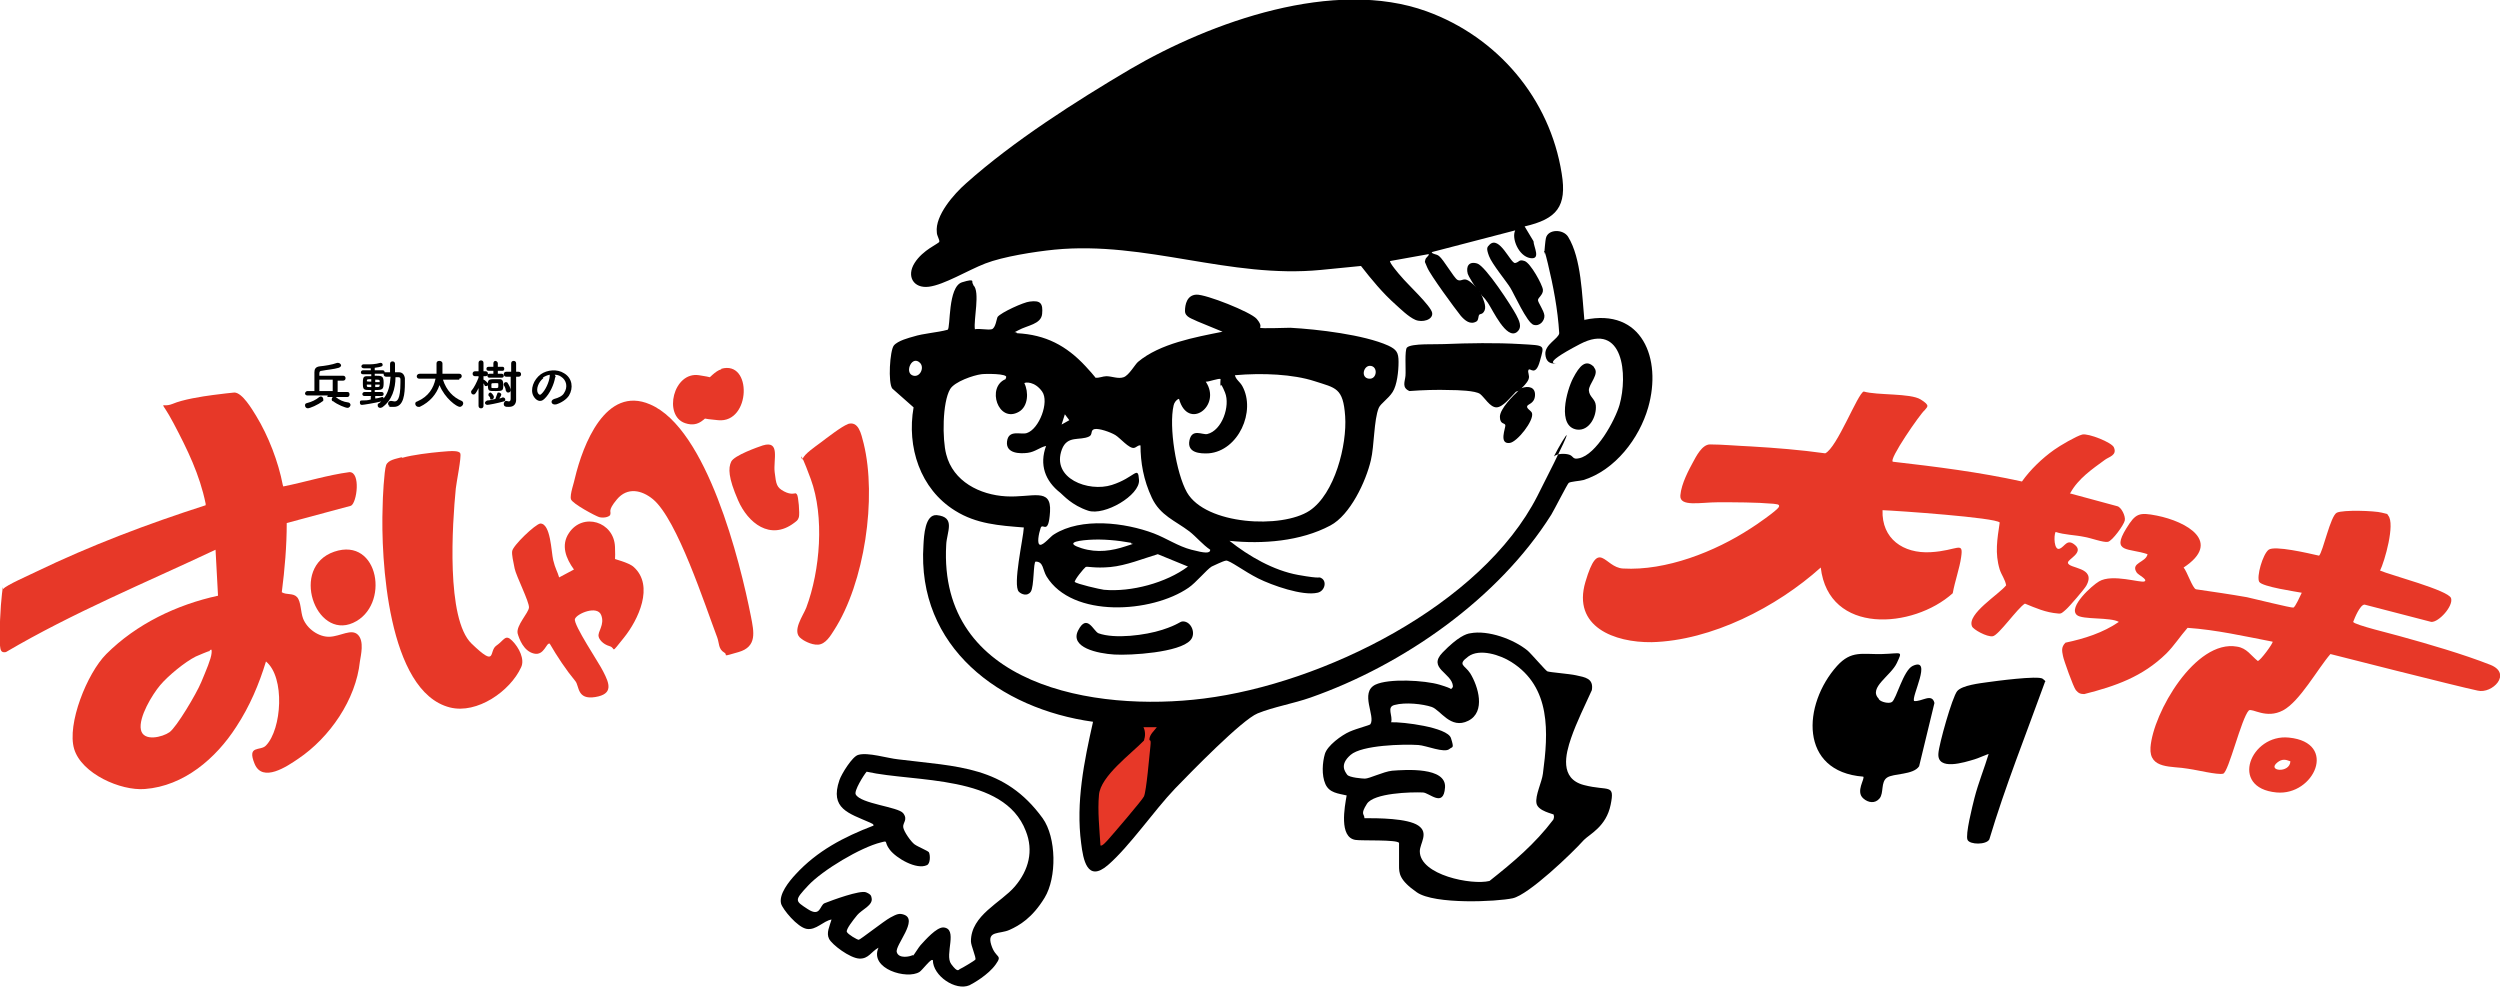
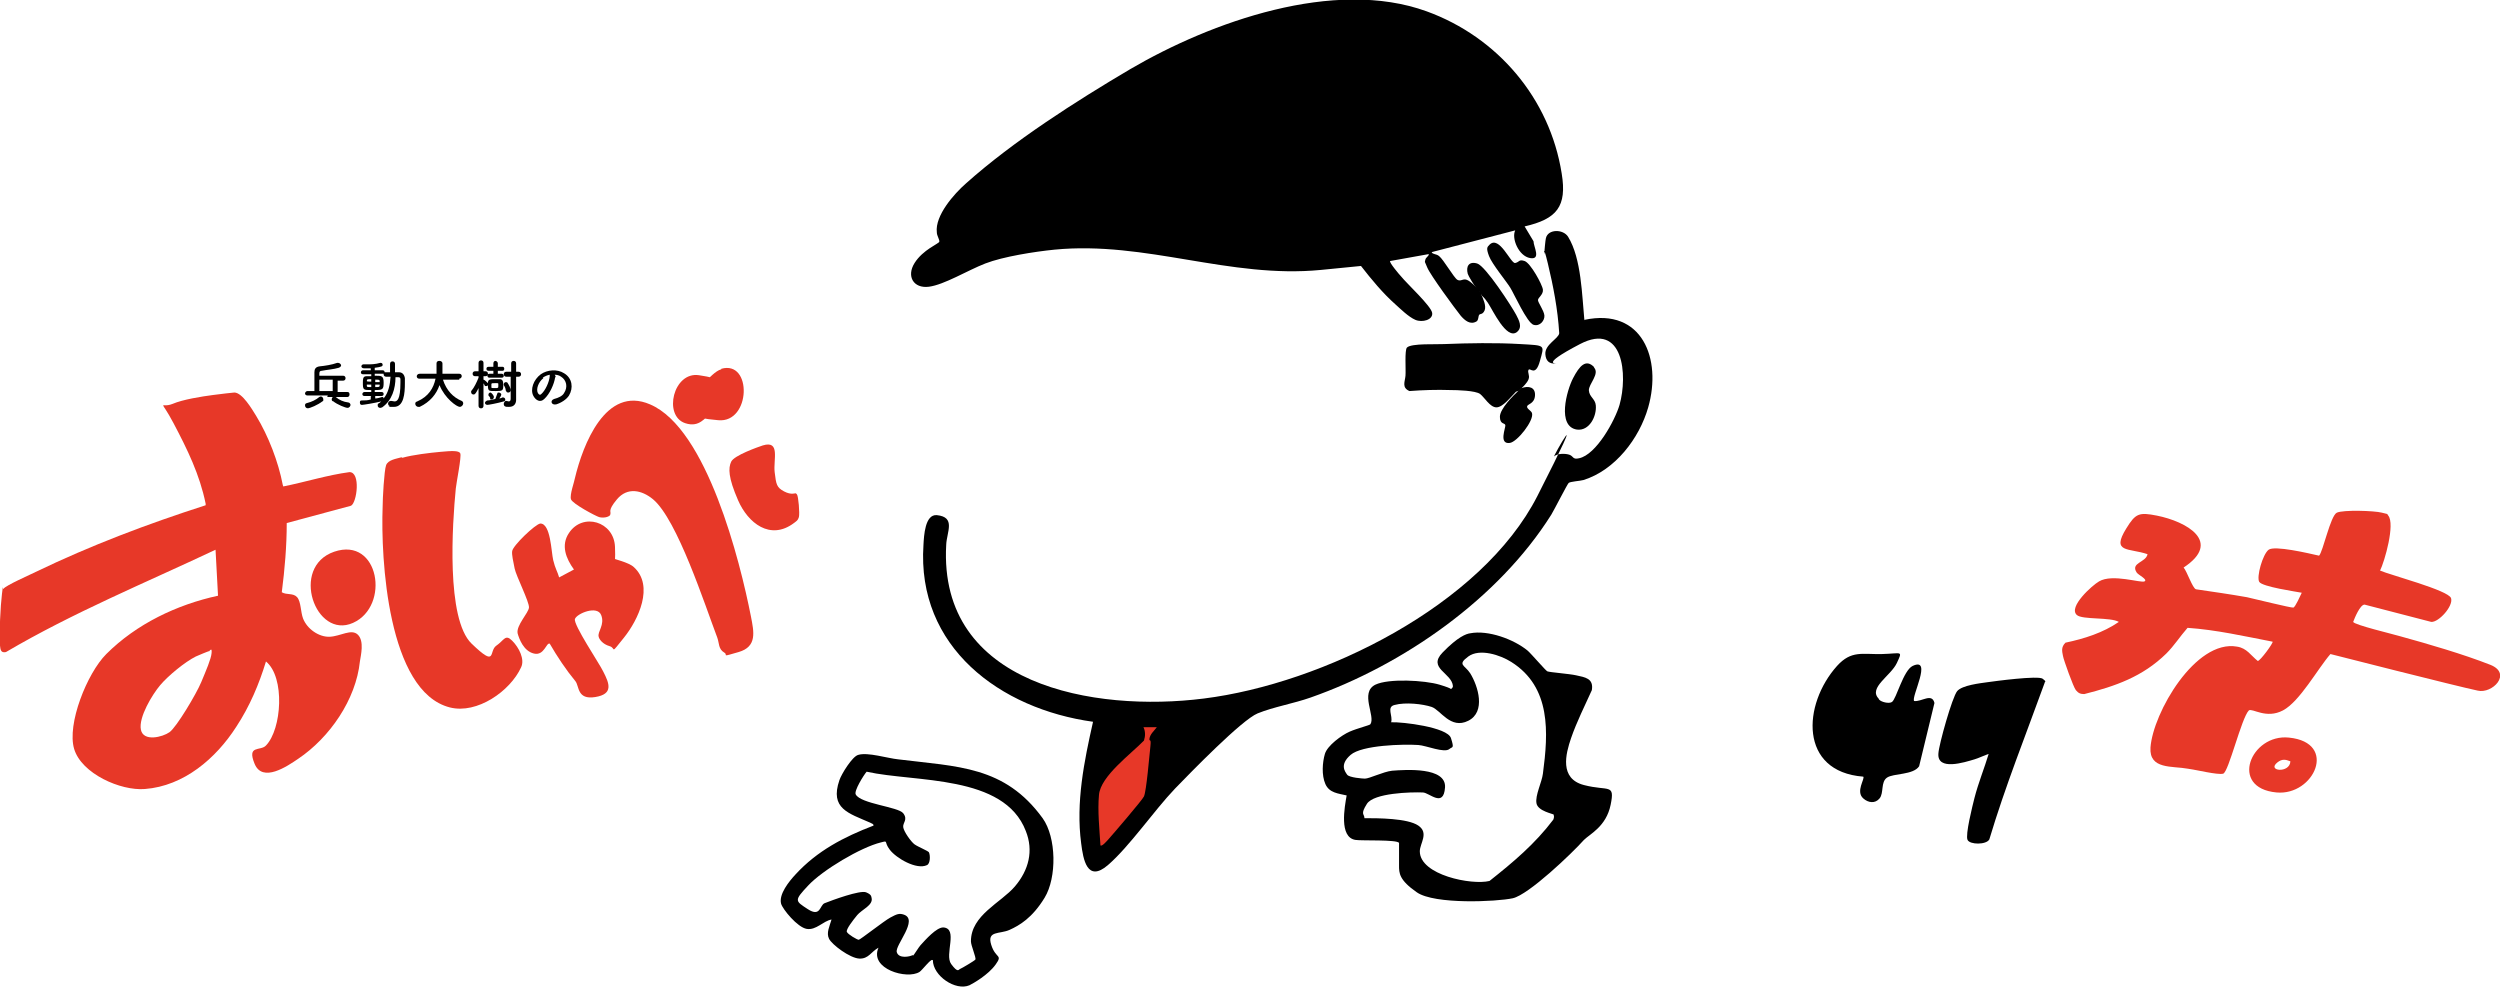
<svg xmlns="http://www.w3.org/2000/svg" id="_レイヤー_1" data-name="レイヤー_1" version="1.1" viewBox="0 0 505.7 199.6">
  <defs>
    <style>
      .st0 {
        fill: #e73828;
      }
    </style>
  </defs>
  <g>
    <path class="st0" d="M233.7,145.3c1,0,2.6-.3,3.1.8,1,2-1.5,2.4-2,3.9-.2,2.8-.5,5.9-.6,8.7s1.2,2.1-.4,4.2-7.4,8.1-9.7,9.9-2.9,2.2-4.1-.2-.7-11.3.1-14.7.8-2.3,1.8-3.3,6-4.4,6.4-5.3-1.1-2.6.2-3.5,4.1-.4,5-.4Z" />
    <g>
      <path d="M299.6,59.5c0-.1-.2-.2-.3-.3s-.1-.3-.3-.5-.2-.2-.3-.3c-.4-.5-1.7-2.6-1.8-3-.4-1.5.2-2.6,1.9-2.1s7,8.7,7.9,10.4c.5,1,1.4,2.5.1,3.5-2.1,1.5-4.8-4.4-5.8-5.9s-1.1-1.2-1.4-1.7Z" />
      <path d="M299.6,59.5c.4.9,1.1,2.4.7,3.3s-.9.6-1.1.9-.1,1-.5,1.3c-1.3.8-2.4-.2-3.2-1.1-1.2-1.5-6.2-8.3-6.8-9.8s-.5-.9-.4-1.5.8-.8.7-1.2l-7.8,1.4c-.3.2,1.9,2.8,2.2,3.1,1.2,1.5,6.1,6,6.3,7.4s-2,2-3.4,1.4-3.1-2.3-4-3.1c-2.6-2.3-4.9-5.1-7-7.8l-8.1.8c-18.5,1.8-35.4-5.9-53.9-4.1-4,.4-10.4,1.4-14,2.8s-8.3,4.3-11.4,4.7-4.6-2.1-2.9-4.8,4.9-3.9,5-4.3-.5-1.2-.5-1.9c-.4-3.4,3.5-7.8,5.9-9.9,9.5-8.5,22.2-16.6,33.2-23.1,16.4-9.6,41.3-18.5,60-11.7,14.3,5.2,24.9,17.6,27.3,32.8,1.1,6.7-1,9.2-7.5,10.7l1.8,3c0,1.1,1.6,3.8-.7,3.4s-3.8-4-3-5.6l-16.9,4.4c.2.5.9.3,1.5.8.9.7,3,4.4,3.7,4.8s1.1-.3,1.9,0,1.9,1.5,2.2,1.8.2.2.3.3.1.4.3.5.2.2.3.3Z" />
-       <path d="M196.9,57.7c1.4,1.3,0,7,.3,8.9.9-.2,2.6.2,3.4,0s1-2.2,1.2-2.5c.7-.9,5.3-3,6.5-3.1,2.2-.3,2.7.4,2.5,2.5s-3,2.3-4.8,3.3-.5,0-.3.6c5.8.3,10,2.5,13.9,6.7s1.3,2.2,2,2.3,1.5-.3,2.2-.3c1.1,0,2.4.6,3.5.2s2.3-2.6,2.9-3.1c4.4-3.7,11.6-5,17.1-6.1l-5.1-2.1c-.9-.5-2.5-.8-2.5-2.1s.4-3.2,2.3-3.3,11,3.5,12.2,4.9.6,1.7.7,1.8c.2.2,5.2,0,6.1,0,5.5.3,14.9,1.4,19.8,3.6,1.7.8,2.1,1.4,2.1,3.3s-.3,4.7-1.2,6.1-2.4,2.3-2.8,3.2c-1,2.4-.9,7.7-1.6,10.6-1,4.3-4.2,11.1-8.2,13.2-6,3.2-13.7,3.8-20.4,3.1,3.9,3.1,8.9,6,13.9,6.9s4,.3,4.6.6c1.3.6.8,2.7-.7,3-3,.7-9.2-1.5-12-2.9s-5.8-3.7-6.5-3.6-2.6,1.1-2.9,1.2c-1,.6-3.2,3.3-4.7,4.3-7.4,5.1-23.5,6.2-28.7-2.3-.8-1.3-.6-3-2.2-3-.5,0-.3,5.1-1,6.1s-1.9.5-2.4,0c-1.3-1.3.9-10.8,1-13-5-.4-9.6-.7-13.9-3.4-7.1-4.4-9.8-12.9-8.4-20.9l-4.3-3.8c-.9-1.1-.5-7.7.3-8.7s3.2-1.6,3.9-1.8c2.2-.7,4.8-.8,7-1.4.6-.4,0-8.7,2.9-9.6s1.8,0,2.2.3ZM186.1,73.4c-1.6-1.6-3.1,1.8-1.6,2.5s2.6-1.5,1.6-2.5ZM277.1,74c-1.3,0-1.9,2.4-.2,2.6s1.9-2.6.2-2.6ZM203.5,76.4c.6-.9-4.5-.8-5-.7-1.6.2-5.4,1.5-6.3,3-1.6,2.7-1.6,10.2-.8,13.2,1.4,5.5,6.8,8.2,12.1,8.5s9.2-1.9,8.9,3.1-1.5,2.1-1.9,3.3-.8,3.3-.1,3.4,2.2-1.8,2.8-2.1c5.5-3.5,14.4-2.4,20.2-.2,2.6,1,4.9,2.6,7.6,3.3s3.8.8,3.8,0c-1.5-1-2.8-2.6-4.2-3.7-2.9-2.2-5.9-3.2-7.6-6.8s-2.3-7.2-2.3-10.6c-.5-.1-.8.4-1.3.5-1,.2-2.8-2-3.8-2.6s-3.3-1.4-4.2-1.2-.3,1.1-1.1,1.5c-1.9.9-4.4-.3-5.5,2.6-2.2,5.9,5.4,8.7,10.1,7.2s5.3-4.1,5.5-1-7,7.3-10.3,6.2-5-3.1-5.6-3.6c-3.1-2.4-4.3-5.7-2.9-9.5-1.3.3-2.2,1.2-3.7,1.4s-4.5.2-4.2-2.3,2.8-1.3,4-1.7c2.5-.8,4.6-6.3,3.1-8.4s-3.4-1.9-3.6-1.7c.9,1.8.8,4.7-1.1,5.8-4.2,2.4-6.6-5-2.7-6.6ZM238.4,80.7c-.5.2-.9.8-1,1.3-1,4.3.5,13.7,2.7,17.6,3.8,6.6,19.2,7.4,24.8,3.7,5.1-3.4,7.6-13.3,7.2-19.1s-1.9-5.7-6.2-7.1-10.5-1.7-16.1-1.2c.2.9,1,1.3,1.5,2.2,2.8,5.1-.8,13.1-6.8,13.6-1.8.1-4.4-.1-3.9-2.6s2.6-1.1,3.6-1.3c3-.7,4.7-5.7,3.6-8.4s-.8-.9-.9-1.3,0-1.4,0-1.4c-.2-.3-2.5.6-3,.5,3.3,4.9-3.6,10-5.4,3.5ZM214.7,85.9l1.6-.9-.9-1.2-.7,2.2ZM228.8,109.8c-2.7-.5-5.8-.8-8.6-.6s-4.6.7-1.4,1.7,6.2.5,8.9-.4,1-.2,1.1-.7ZM217.4,117.7c.3.4,5.1,1.5,5.9,1.6,5.5.5,12.6-1.4,17-4.7l-6.1-2.5c-3,.9-6.4,2.3-9.6,2.6s-4.7-.2-5,0-2.4,2.7-2.2,3.1Z" />
      <path d="M320.5,64.7c11.7-2.5,15.7,7.9,12.9,17.7-1.8,6.3-6.7,12.7-13.1,14.7-.7.2-2.7.3-3,.6s-2.9,5.4-3.5,6.4c-10.7,17-29.9,30.4-48.7,37-3.4,1.2-7.5,1.9-10.7,3.2s-13.6,12-16.7,15.2c-4.3,4.5-9.2,11.7-13.6,15.5-4.2,3.6-5-1.2-5.4-4.4-1.1-8.3.6-16.6,2.4-24.6-18.8-2.6-35.7-15.1-34.3-35.8.1-1.8.3-6.2,2.7-6,3.9.4,2,3.4,1.9,6-1.6,28.5,30,33.9,52.1,31.1,24-3,56.2-18.8,67.5-41s2.8-7.4,3.4-8,2.3-.6,3.1-.3.6,1,1.9.7c3.5-.7,7.3-7.7,8.2-10.8,1.7-6,.8-16.9-8-12.3s-4.2,3.8-4.8,3.9c-1.4.2-2.1-.5-2.2-1.8-.2-2,2.7-3.2,2.8-4.3-.3-4.9-1.2-9.5-2.3-14.1s-.7-1.4-.7-2,.2-2.7.3-3.1c.4-1.9,3.5-1.9,4.5-.3,2.7,4.4,2.8,11.9,3.3,17ZM234,147.1h-2.7c.4.8.4,1.8.1,2.7-2.6,2.7-8.8,7.2-9.1,11-.3,3.2.1,7,.3,10.2.3.3,1.3-.9,1.5-1.1.9-1,7-8.1,7.3-8.8.5-1.1,1.1-8.3,1.3-10.1s-.2-.9-.2-1.5c.1-1,1-1.7,1.5-2.4Z" />
      <path d="M283,170.5c-.4-.7-7.6-.4-8.8-.6-3.4-.5-2.2-6.7-1.8-9-1.7-.4-3.5-.5-4.3-2.3s-.6-4.4-.1-6.1,3.4-3.8,5-4.5,4.1-1.3,4.2-1.5c1.1-1.6-2.2-6.4,1-8,2.7-1.3,10-.9,13,0s2.2,1,2.3.9.4-.3.4-.6c-.2-2.7-5.2-3.6-2.1-6.8s4.8-3.8,5.6-3.9c3.6-.7,8.8,1.2,11.6,3.5.8.7,3.7,4.1,4,4.2.5.2,4.5.5,5.8.8,1.8.4,3.6.6,3.2,3-1.4,3.1-3.1,6.5-4.2,9.7s-2.4,8.2,2.6,9.5,6.3-.4,5.4,4-4.2,5.9-5.4,7.1c-2.4,2.7-11.2,11.1-14.4,11.8s-15.8,1.3-19.4-1.2-3.6-3.9-3.6-5.4v-4.5ZM314.3,164.8c-.1-.2-3.2-.7-3.5-2.3s1.1-4.3,1.3-6c1.1-8.3,1.7-17.5-6.4-22.6-2.2-1.4-6.4-2.8-8.7-1.1s-.7,1.7.4,3.4c1.6,2.6,3.2,7.8-.4,9.6s-5.6-2.2-7.4-2.8-5.3-1-7.5-.4c-1.7.4-.3,2.2-.7,3.5,2.3-.1,11.4,1,12.1,3.2s.3,1.7-.3,2.2c-1,.9-4.7-.7-6.3-.8-3-.2-11.4,0-13.7,2s-1.1,3.4-.7,4,3.2.8,3.6.8c.9,0,3.7-1.4,5.5-1.6,2.7-.2,11-.8,10.7,3.4s-3.2,1-4.5,1c-2.4-.1-9.9.1-11.3,2.3s-.5,2-.5,2.9c2.7,0,8.7,0,10.9,1.5s.3,3.6.3,5.2c0,4.8,10.5,6.9,14.1,6,4.8-3.8,9.2-7.5,12.9-12.4.1-.2.2-.7.1-.8Z" />
      <path d="M188.6,194.2c-.3-.3-2.1,2.1-2.6,2.4-2.5,1.6-10.2-.6-8.3-4.9-1.5.8-2,2.3-3.9,2.2s-5.5-2.8-6.1-4,.1-2.5.5-3.9c-1.7.3-3.1,2.2-5,1.9s-4.9-4-5.2-5.1c-.5-1.9,1.6-4.5,2.9-5.9,4.4-4.8,9.8-7.6,15.8-9.9,0-.4-.4-.4-.7-.6-4.3-1.9-8.2-2.8-6.2-8.6.4-1.2,2.6-4.8,3.8-5.1,1.9-.6,6,.7,8.1.9,12,1.5,21.5,1.3,29.2,11.9,2.8,3.9,2.9,12,.4,16.1s-5.1,5.6-7.1,6.5-4.6.1-3.7,3,2.4,1.9.9,4-4.5,3.8-5.3,4.2c-2.8,1.2-7.4-1.9-7.4-5.1ZM184.7,193.3c.1,0,1.2-1.8,1.5-2.1,1-1.1,3.2-3.6,4.6-3.6,3.1.2.2,5.5,1.6,7.4s1.5,1.1,1.8,1,3-1.7,3.1-1.9c.2-.4-.9-2.8-.9-3.7,0-5.3,6.1-7.8,8.9-11.1s3.8-7.2,2.2-11.2c-4.4-11.5-22.4-9.8-32.2-12-.6.7-2.6,3.9-2.2,4.6,1,1.9,8.6,2.5,9.6,3.8s-.1,1.9,0,2.8,1.6,3,2.3,3.5,2.7,1.3,2.9,1.6c.3.6.3,2.3-.4,2.6-2.1,1-6.2-1.4-7.5-3.1s-.2-1.9-1.8-1.5c-4.1,1-11.8,5.6-14.7,8.7s-2.7,3.1-.1,4.8,2.4-.8,3.4-1.2c1.5-.6,7.2-2.7,8.4-2.2s1,.9,1.1,1.1c.4,1.5-2,2.4-2.9,3.5s-2.3,2.9-2.1,3.4,2.1,1.6,2.4,1.6,5.1-3.8,6.4-4.5,1.8-.9,2.7-.6c3.1,1-1.8,6.2-1.4,7.6s2.7.9,3.2.6Z" />
      <path d="M307.2,79.1c0,0-.5,0-.7.3-.9.9-2.5,3-3.8,3s-2.4-2-3.3-2.7-4.7-.8-6-.8c-2.8-.1-5.6,0-8.3.2-1.6-.7-.9-1.9-.8-3.1s-.2-5.2.3-5.7c.9-.9,6.1-.6,7.5-.7,5-.2,10.4-.3,15.5,0s4.8.1,3.9,3.4-2,1.3-2.3,1.8.3,1.1,0,1.9-1.2,1.6-1.5,1.9-.2.2-.3.3c-.1,0-.2.2-.3.3Z" />
      <path d="M307.8,78.5c1.4-.5,2.8-.2,2.7,1.5s-1.5,1.7-1.6,2.2.9.9,1,1.4c.4,1.5-3,5.8-4.5,6-2.3.3-.8-3.1-.9-3.6s-1.1-.1-1.1-1.7,2.7-4.3,3.8-5.3c0,0,.2-.2.3-.3.1,0,.2-.2.3-.3Z" />
-       <path d="M239.3,125.7c1.7,0,2.7,2.5,1.5,3.8-2.2,2.5-12.1,3.1-15.4,2.9s-9.1-1.4-7.3-4.9,3.1.2,4.1.6c3.3,1.2,9.5.4,12.9-.7s3.5-1.7,4.2-1.7Z" />
      <path d="M301.3,49.5c2-2,4.3,3.9,5.2,3.7s.7-.8,1.9-.4,3.6,4.8,3.7,5.8-1,1.6-1,2.1,1.2,2.1,1.3,3.1-.9,2.3-2.2,1.9-3.9-6.2-4.7-7.5-3.7-4.8-4.3-6.4-.4-1.8.1-2.3Z" />
      <path d="M322.4,74.3c1.3,1.3-1.1,3.4-1,4.7s1.3,1.7,1.4,3c.2,2.2-1.3,5.2-3.8,4.9-4.1-.6-2.1-7.9-.8-10.4s2.6-4,4.3-2.2Z" />
    </g>
  </g>
  <g>
    <path class="st0" d="M57.3,98.4c4.5-.9,8.9-2.3,13.4-2.9,2.3,0,1.5,6.2.3,6.8l-13,3.5c0,4.7-.4,9.3-1,14,1,.6,2.3.1,3.1,1s.7,3,1.2,4.3c.8,2.1,3.2,3.8,5.4,3.7s4.4-1.7,5.7-.4.6,4.1.4,5.4c-.8,7.7-6.1,15.4-12.5,19.7-2.2,1.5-7.2,4.9-8.8,1s1.2-2.5,2.3-3.7c3.2-3.3,3.9-13.8,0-17-1.4,4.6-3.3,9.1-6,13.2-4.1,6.4-10.6,12-18.5,12.6-4.9.4-12.8-3.1-14.3-8.1s2.6-15.3,6.5-19.2c6.1-6.1,14.3-10,22.6-11.8l-.5-9.3c-14.2,6.7-28.8,12.7-42.4,20.7-1,.2-1.1-.4-1.2-1.3-.2-2.3.1-8.1.4-10.5s.1-.7.3-1c.5-.7,5.3-2.8,6.5-3.4,11.2-5.4,22.6-9.7,34.4-13.5v-.3c-1.2-5.9-3.7-11-6.5-16.3s-2.7-2.9-.2-3.9c2.1-.9,5.9-1.5,8.2-1.8s3.3-.4,4.3-.5c1.6,0,3.6,3.4,4.4,4.7,2.5,4.1,4.5,9.3,5.4,14ZM42.4,131.7c-.3,0-2.3.9-2.8,1.1-2.2,1.1-5.6,3.9-7.2,5.8s-4.4,6.5-3.9,9,4.4,1.5,5.8.5,5.4-7.7,6.4-10.1,2-4.7,2.1-5.9-.3-.5-.4-.5Z" />
    <path class="st0" d="M81.4,92.6c2.1-.6,5.5-1,7.7-1.2s3.7-.3,4,.3-.8,6-.9,7.1c-.7,7.1-2,26.4,3.2,31.4s3.4,1.5,5,.4,1.8-2.4,3.2-1,2.6,3.8,1.8,5.4c-2.2,4.8-8.9,9.5-14.4,8.1-12.6-3.2-14-30.2-13.6-40.6,0-1.6.3-7.3.7-8.4s2.1-1.3,3.1-1.6Z" />
    <path class="st0" d="M123.5,104.1c-.4.6-1.6.7-2.3.5s-5.4-2.7-5.7-3.6.7-3.6.8-4.3c1.6-6.7,6.2-18.8,15.2-14.9,11.5,4.9,18.2,31.7,20.4,42.9.6,3.1,1.3,6.1-2.5,7.2s-2,.6-2.9.1c-1.2-.7-1-1.9-1.4-3-2.5-6.6-8.1-23.9-13-28-2.3-1.9-5.2-2.5-7.3,0s-1,2.5-1.4,3.1Z" />
    <path class="st0" d="M113.1,116.8l3-1.6c-1.6-2.2-2.7-4.9-1-7.4,2.8-4.2,9.1-2.3,9.3,2.8s-.5,2.1-.4,2.3,3.1.8,4.2,1.8c4.2,3.8.9,10.7-2,14.3s-1.5,2.1-2.9,1.7-2.1-1.4-2.2-1.9c-.3-1,1.3-2.4.5-4.4s-4.9-.3-5.3.8,5,9.1,5.7,10.6c1.3,2.5,2.1,4.6-1.6,5.2s-3.2-2.2-4-3.2c-1.9-2.3-3.7-5-5.2-7.6-.7-.3-1.1,2.5-3.2,2s-3-3-3.3-4.1c-.3-1.6,2.2-4.1,2.3-5.2s-2.6-6.4-2.9-7.9-.6-2.8-.5-3.5c.1-1.1,4.7-5.5,5.7-5.6,2.1,0,2.2,5.7,2.6,7.4s.9,2.4,1.2,3.5Z" />
-     <path class="st0" d="M171.4,85.8c2.3-.8,2.8,2,3.3,3.9,2.7,11,.2,28.2-6,37.8-.7,1.1-1.7,2.8-3.2,2.9s-3.2-1-3.4-1.2c-2.1-1.4.4-4.7,1-6.3,2.8-7.5,3.7-18.4.9-26s-1.8-3.2-1.6-4.1,2.7-2.6,3.5-3.2c1.2-.9,4.4-3.4,5.6-3.8Z" />
    <path class="st0" d="M67.6,111.6c9.1-3.1,11.4,11,3.8,14.4s-12.8-11.3-3.8-14.4Z" />
    <path class="st0" d="M161.2,100c.3.3.6,3.9.4,4.6s-.5.8-1,1.2c-4.8,3.6-9.3,0-11.3-4.6s-2-6.5-1.4-7.8,5.5-3,6.4-3.3c3.6-1.1,2.1,2.9,2.4,5.4s.4,3.1,1.9,3.9,2.3.3,2.4.4Z" />
    <path class="st0" d="M145.9,74.6c6.3-1.8,6,11-.6,10.4s-1.8-.9-1.9-.8c-.8,0-1.8,2.4-4.8,1.4-4.5-1.5-2.4-10.5,2.8-9.7s1.6.8,1.7.8c.2,0,1.6-1.7,2.8-2Z" />
  </g>
  <g>
-     <path class="st0" d="M418.7,99.8l9.6,2.6c.8.2,1.7,2,1.5,2.9s-2.5,4.1-3.4,4.3-3.5-.8-4.8-1c-1.9-.4-4-.4-5.8-1-.4.8-.3,3.8.8,3.4s1.5-2.2,3.2-.7-1.5,2.8-1.5,3.5c0,1.3,5.9.8,3.7,4.7-.4.7-3.4,4.2-4.1,4.8s-.9.9-1.6.8c-2.5-.2-4.5-1.1-6.7-2-1.5.9-5.3,6.4-6.5,6.6s-4-1.4-4.2-2c-1.1-2.5,5.5-6.5,6.9-8.3-.2-1.2-.9-2-1.3-3.2-1-3.3-.5-6.1,0-9.5-.7-1-20.9-2.4-23.7-2.5-.2,5.8,4.2,8.8,9.7,8.5s6.7-2.4,6.2,1c-.3,2.2-1.3,5-1.7,7.3-8,7.2-25.1,8.5-26.7-5.2-8.9,8-22.1,14.8-34.2,15.1-7.5.1-16.1-3.1-13.4-12.2s3.8-2.9,7.6-2.7c8.7.5,18.6-3.4,25.8-8.1,1-.6,5.3-3.6,5.7-4.3s-.7-.6-1.1-.7c-3.5-.3-7.7-.3-11.2-.3s-7.8,1-7.6-1.4,1.8-5.3,2.5-6.6,1.9-3.7,3.5-3.7c2.4,0,5.7.3,8.2.4,5.1.3,10.1.7,15.1,1.4,2.4-1.1,6.6-12.2,7.8-12.5,2.7.8,9.4.3,11.5,1.6s1.3,1.5.8,2.2c-.8.6-7.4,10.1-6.4,10.4,8.7,1,17.5,2.1,26.1,4,1.7-2.4,4.1-4.7,6.5-6.4,1.1-.8,4.5-2.8,5.7-3.1s6,1.6,6.4,2.6c.7,1.6-1,1.9-1.8,2.5-2.6,1.9-5.4,3.8-7,6.7Z" />
    <path class="st0" d="M481.4,115.4c2,.9,13.9,4,14.4,5.6s-2.5,4.9-4,4.8l-13.5-3.5c-.9,0-2,2.7-2.3,3.5.2.6,8.2,2.5,9.5,2.9,5.8,1.6,12.7,3.6,18.3,5.8,4.4,1.8.3,5.9-2.6,5.2-4.3-.9-29.8-7.4-29.8-7.4-2.6,3-6.2,9.6-9.6,11.4s-6.2-.5-6.9,0c-1.5,1.5-4.1,12.5-5.2,12.8s-5.5-.8-7.1-1c-3.2-.6-7.9.2-7.6-4.3.5-7,9.1-21.9,17.5-20.4,2,.3,2.8,1.8,4.2,2.9.5,0,3.2-3.7,3-3.9-5.7-1.1-11.4-2.4-17.2-2.8-1.5,1.7-2.7,3.6-4.3,5.2-4.8,4.7-10.3,6.6-16.6,8.2-.8,0-1.2-.2-1.7-.8s-2.5-6.2-2.6-6.9c-.2-1-.4-1.8.5-2.7,3.8-.8,7.6-2,10.8-4.2-1.7-1-7.4-.4-8.5-1.4-1.8-1.6,3.1-6,4.5-6.8,2.7-1.6,8.5.4,9.2,0s-1.3-1.3-1.6-1.8c-1.3-2,1.9-2,2.2-3.7-3.8-1.3-7.4-.2-4.3-5.2,1.9-3.1,2.6-3.3,6.2-2.6,6,1.2,13.3,5.3,5.4,10.5.7.8,1.8,4.2,2.5,4.4,3.4.5,6.9,1,10.3,1.6,1.4.3,9,2.2,9.4,2.1s1.4-2.4,1.7-3c-1-.2-8-1.2-8.6-2.2s.7-5.6,1.9-6.5,8,.7,10.2,1.2c.8-.8,2.3-8.1,3.6-8.7s7.6-.4,9.1,0,.9.1,1.3.6c1.4,1.7-.7,9.2-1.7,11.2Z" />
    <path class="st0" d="M463,149.2c10,1,5.1,11.8-2.5,11.1-9.7-.9-5.2-11.9,2.5-11.1ZM463.3,154c-1-.4-1.7-.5-2.6.2-2.3,1.8,2.5,2.3,2.6-.2Z" />
  </g>
  <g>
    <path d="M380.1,141.5c.4.5,2,.9,2.6.5.9-.6,2.3-6.4,4.2-7.3,4.1-1.9-.4,6.4.3,7.1,1.5.2,3.6-1.7,4.1.4l-3.1,12.8c-1.2,1.8-5.2,1.4-6.5,2.3s-.6,3.1-1.5,4.2-2.3.9-3.3,0c-1.6-1.4.4-4,0-4.4-13-1-12.3-14.6-5.3-22.4,2.9-3.2,5.1-2.3,9.1-2.4s4.2-.8,3,1.8-5.8,5-3.7,7.2Z" />
    <path d="M402.4,152.5c-.1-.1-2.5,1-3,1.1-2,.6-7.6,2.4-7.3-1.2.1-1.8,2.8-11.4,3.8-12.6s4.7-1.6,6.1-1.8,10.3-1.4,11.2-.7.4.5.4.8c-3.8,10.5-8,21-11.2,31.7-.6,1.1-3.9,1.1-4.4.1s1-6.9,1.4-8.5c.8-3.1,2-6,2.9-9Z" />
  </g>
  <g>
    <path d="M66.3,80h-4.1c-.3,0-.5-.2-.5-.4s.2-.5.5-.5h1.4v-3.8c0-.6.2-1.1,1.1-1.2,1-.1,2.4-.3,3.5-.7,0,0,.2,0,.2,0,.3,0,.6.3.6.5s-.2.4-.5.5c-1,.3-2.4.4-3.4.6-.4,0-.5.2-.5.6v.4h4.8c.3,0,.5.2.5.5s-.2.5-.5.5h-1.1v2.3h2c.3,0,.4.2.4.5s-.2.5-.4.5h-4.1ZM62.3,82.6c-.4,0-.6-.3-.6-.6s.1-.4.5-.5c.8-.2,1.7-.6,2.4-1.2,0,0,.2-.1.3-.1.3,0,.5.3.5.6s0,.3-.2.4c-.9.7-2.5,1.4-3,1.4ZM67.3,76.8h-2.7s0,2.3,0,2.3h1.6s1.1,0,1.1,0v-2.3ZM67.3,81.2c-.1-.1-.2-.2-.2-.4,0-.3.2-.6.5-.6s.2,0,.3.1c.7.6,1.6,1,2.5,1.1.3,0,.5.3.5.5s-.2.6-.6.6-2-.6-3-1.4Z" />
    <path d="M75.1,80.1h-1.4s0,0,0,0c-.3,0-.4-.2-.4-.4s.2-.4.4-.4h1.4v-.4c-1.6,0-1.7,0-1.7-1.5s.3-1.3,1.7-1.3v-.4h-1.7c-.3,0-.4-.2-.4-.4s.2-.4.4-.4h1.6s0-.4,0-.4c-.6,0-1.1,0-1.4,0s-.5-.2-.5-.4.2-.4.4-.4h0c.2,0,.4,0,.7,0,.8,0,1.7,0,2.7-.3,0,0,0,0,.1,0,.3,0,.4.2.4.4,0,.3-.2.4-1.6.6v.5s1.6,0,1.6,0c.3,0,.4.2.4.4s0,0,0,0c0,0,.2,0,.2,0,.3,0,.6,0,.9,0v-1.7c0-.3.2-.5.5-.5s.5.2.5.5v1.7c.3,0,.5,0,.8,0,.7,0,1.1.5,1.2,1.2,0,.3,0,.6,0,1,0,2.1-.2,4.8-2.2,4.8s-.6,0-.9-.2c-.2,0-.3-.3-.3-.5s.2-.5.5-.5.1,0,.2,0c.2,0,.4.1.6.1.5,0,1.2-.3,1.2-3.8s0-.5,0-.7c0-.3-.2-.4-.4-.4-.2,0-.4,0-.6,0,0,2.3-.7,4.7-2.7,6.1-.1,0-.2.1-.4.1-.3,0-.5-.2-.5-.5s0-.3.2-.4c.2-.1.3-.2.5-.4-1.2.3-3.6.7-3.9.7s-.4-.2-.4-.5.1-.4.4-.4c.6,0,1.2,0,1.8-.2v-.6ZM75.1,77.8h-.9c0,0,0,.1,0,.2,0,.3.1.3.9.3v-.5ZM75.1,76.7c-.8,0-.9,0-.9.4h0c0,.1.9.1.9.1v-.5ZM75.9,80.1v.5c.5,0,1-.2,1.4-.3,0,0,0,0,0,0,.2,0,.3.1.3.3,1-1.2,1.3-2.8,1.4-4.4-.3,0-.6,0-.9,0s-.5-.2-.5-.5,0,0,0-.1c0,0-.2,0-.2,0h-1.6v.4c1.4,0,1.8,0,1.8,1.4s-.2,1.5-1.8,1.5v.4h1.4s0,0,0,0c.3,0,.4.2.4.4s-.1.4-.4.4h-1.3ZM76.8,77.1c0-.3-.1-.3-.9-.3v.5h.9v-.2ZM75.9,77.8v.5c.7,0,.9,0,.9-.3,0,0,0-.1,0-.2h-.9Z" />
    <path d="M92.9,76.8h-3.3c.7,2.2,2.1,3.6,3.8,4.3.2.1.3.3.3.5,0,.3-.3.7-.7.7-.6,0-3-1.7-4.1-4.4-.6,1.8-1.9,3.4-4,4.4,0,0-.2,0-.3,0-.3,0-.6-.3-.6-.6s.1-.4.4-.5c2.3-1,3.3-2.7,3.7-4.6h-3.3s0,0,0,0c-.4,0-.5-.3-.5-.5s.2-.5.6-.5h3.4c0-1,0-1.6,0-1.7v-.4h0c0-.4.3-.5.6-.5s.6.2.6.5v.2c0,.5,0,1,0,1.5v.4s3.4,0,3.4,0c.4,0,.5.3.5.5s-.2.5-.5.5h0Z" />
    <path d="M97.8,82.1c0,.3-.2.5-.5.5s-.5-.2-.5-.5h0s0-3.6,0-3.6c-.5,1-.7,1.3-1,1.3s-.5-.2-.5-.5,0-.2.1-.3c.5-.6,1-1.6,1.4-2.6v-.3h-.7s0,0,0,0c-.3,0-.5-.2-.5-.5s.2-.5.5-.5h.7v-1.7s0,0,0,0c0-.3.2-.5.5-.5s.5.2.5.5h0s0,.8,0,1.7h.4c.3,0,.5.2.5.5s-.2.5-.5.5h-.4c0,.2,0,.5,0,.7.2,0,.7.5.9.7,0,0,0,0,0,0h0c0-.8.4-.8,1.6-.8s.6,0,.8,0c.6,0,.7.5.7,1.2,0,1.1-.1,1.2-1.5,1.2s-1.5,0-1.6-.8v-.4c0,.1-.2.2-.4.2s-.2,0-.3-.2c0-.1-.2-.3-.2-.4,0,1.7,0,4.4,0,4.4h0ZM101.7,80.4c0,0,0,0,.1,0,.2,0,.4.2.4.4s0,.3-.3.4c-1.4.4-3.1.7-3.3.7-.3,0-.5-.2-.5-.4s.2-.4.5-.5c.5,0,1.1-.2,1.6-.3,0,0,0,0,0,0,.1-.3.2-.6.4-1.1,0-.2.2-.2.3-.2.2,0,.5.2.5.4s-.3.7-.4.8c.2,0,.5-.1.6-.2ZM99,76.4c-.3,0-.4-.2-.4-.4s.1-.4.4-.4h.8v-.6h-1c-.3,0-.4-.2-.4-.4s.1-.4.4-.4h1v-.7c0-.3.2-.5.4-.5s.5.2.5.5v.7h1c.2,0,.3.2.3.4s-.1.4-.3.4h-1v.6h.8c.2,0,.4.2.4.4s-.1.4-.4.4h-2.5ZM99.2,80.6c-.1-.3-.3-.5-.4-.6,0,0,0-.1,0-.2,0-.2.2-.4.4-.4s.7.6.7.9-.2.5-.5.5-.2,0-.3-.2ZM99.4,78.3c0,.2,0,.2.7.2s.7,0,.7-.5,0-.2,0-.3c0-.2,0-.2-.6-.2s-.8,0-.8.2v.5ZM102.3,79c0-.4-.2-.8-.4-1.1,0,0,0-.2,0-.2,0-.2.2-.4.4-.4s.3,0,.4.2c.2.3.6,1,.6,1.4s-.3.5-.5.5-.4-.1-.4-.3ZM103.4,76.2h-1c-.3,0-.5-.2-.5-.5s.2-.5.5-.5h1v-1.7c0-.3.2-.5.5-.5s.5.2.5.5v1.7h.5c.3,0,.5.2.5.5s-.2.5-.5.5h-.5v4.7s0,0,0,0c0,.6-.3,1.4-1.4,1.4s-.5,0-.8-.1c-.2,0-.3-.3-.3-.5s.2-.6.4-.6,0,0,.1,0c.2,0,.4.1.5.1.3,0,.4-.2.4-.6v-4.5Z" />
    <path d="M112.3,76.3c-.2,1.4-1.1,3.4-2.2,4.4-.8.8-1.7.3-2.2-.6-.7-1.3,0-3.3,1.5-4.4,1.3-.9,3.3-1.1,4.7-.2,1.7,1,1.9,3,1,4.5-.5.8-1.6,1.5-2.6,1.8-1,.2-1.3-.8-.4-1.1.8-.2,1.7-.6,2-1.2.8-1.2.5-2.6-.6-3.3-.4-.3-.9-.4-1.3-.4.1.1.2.3.2.5ZM109.9,76.5c-1,.8-1.5,2.2-1.1,3,.2.3.4.5.7.2.8-.7,1.6-2.4,1.7-3.6,0-.1,0-.2,0-.3-.5.1-1,.3-1.4.6Z" />
  </g>
</svg>